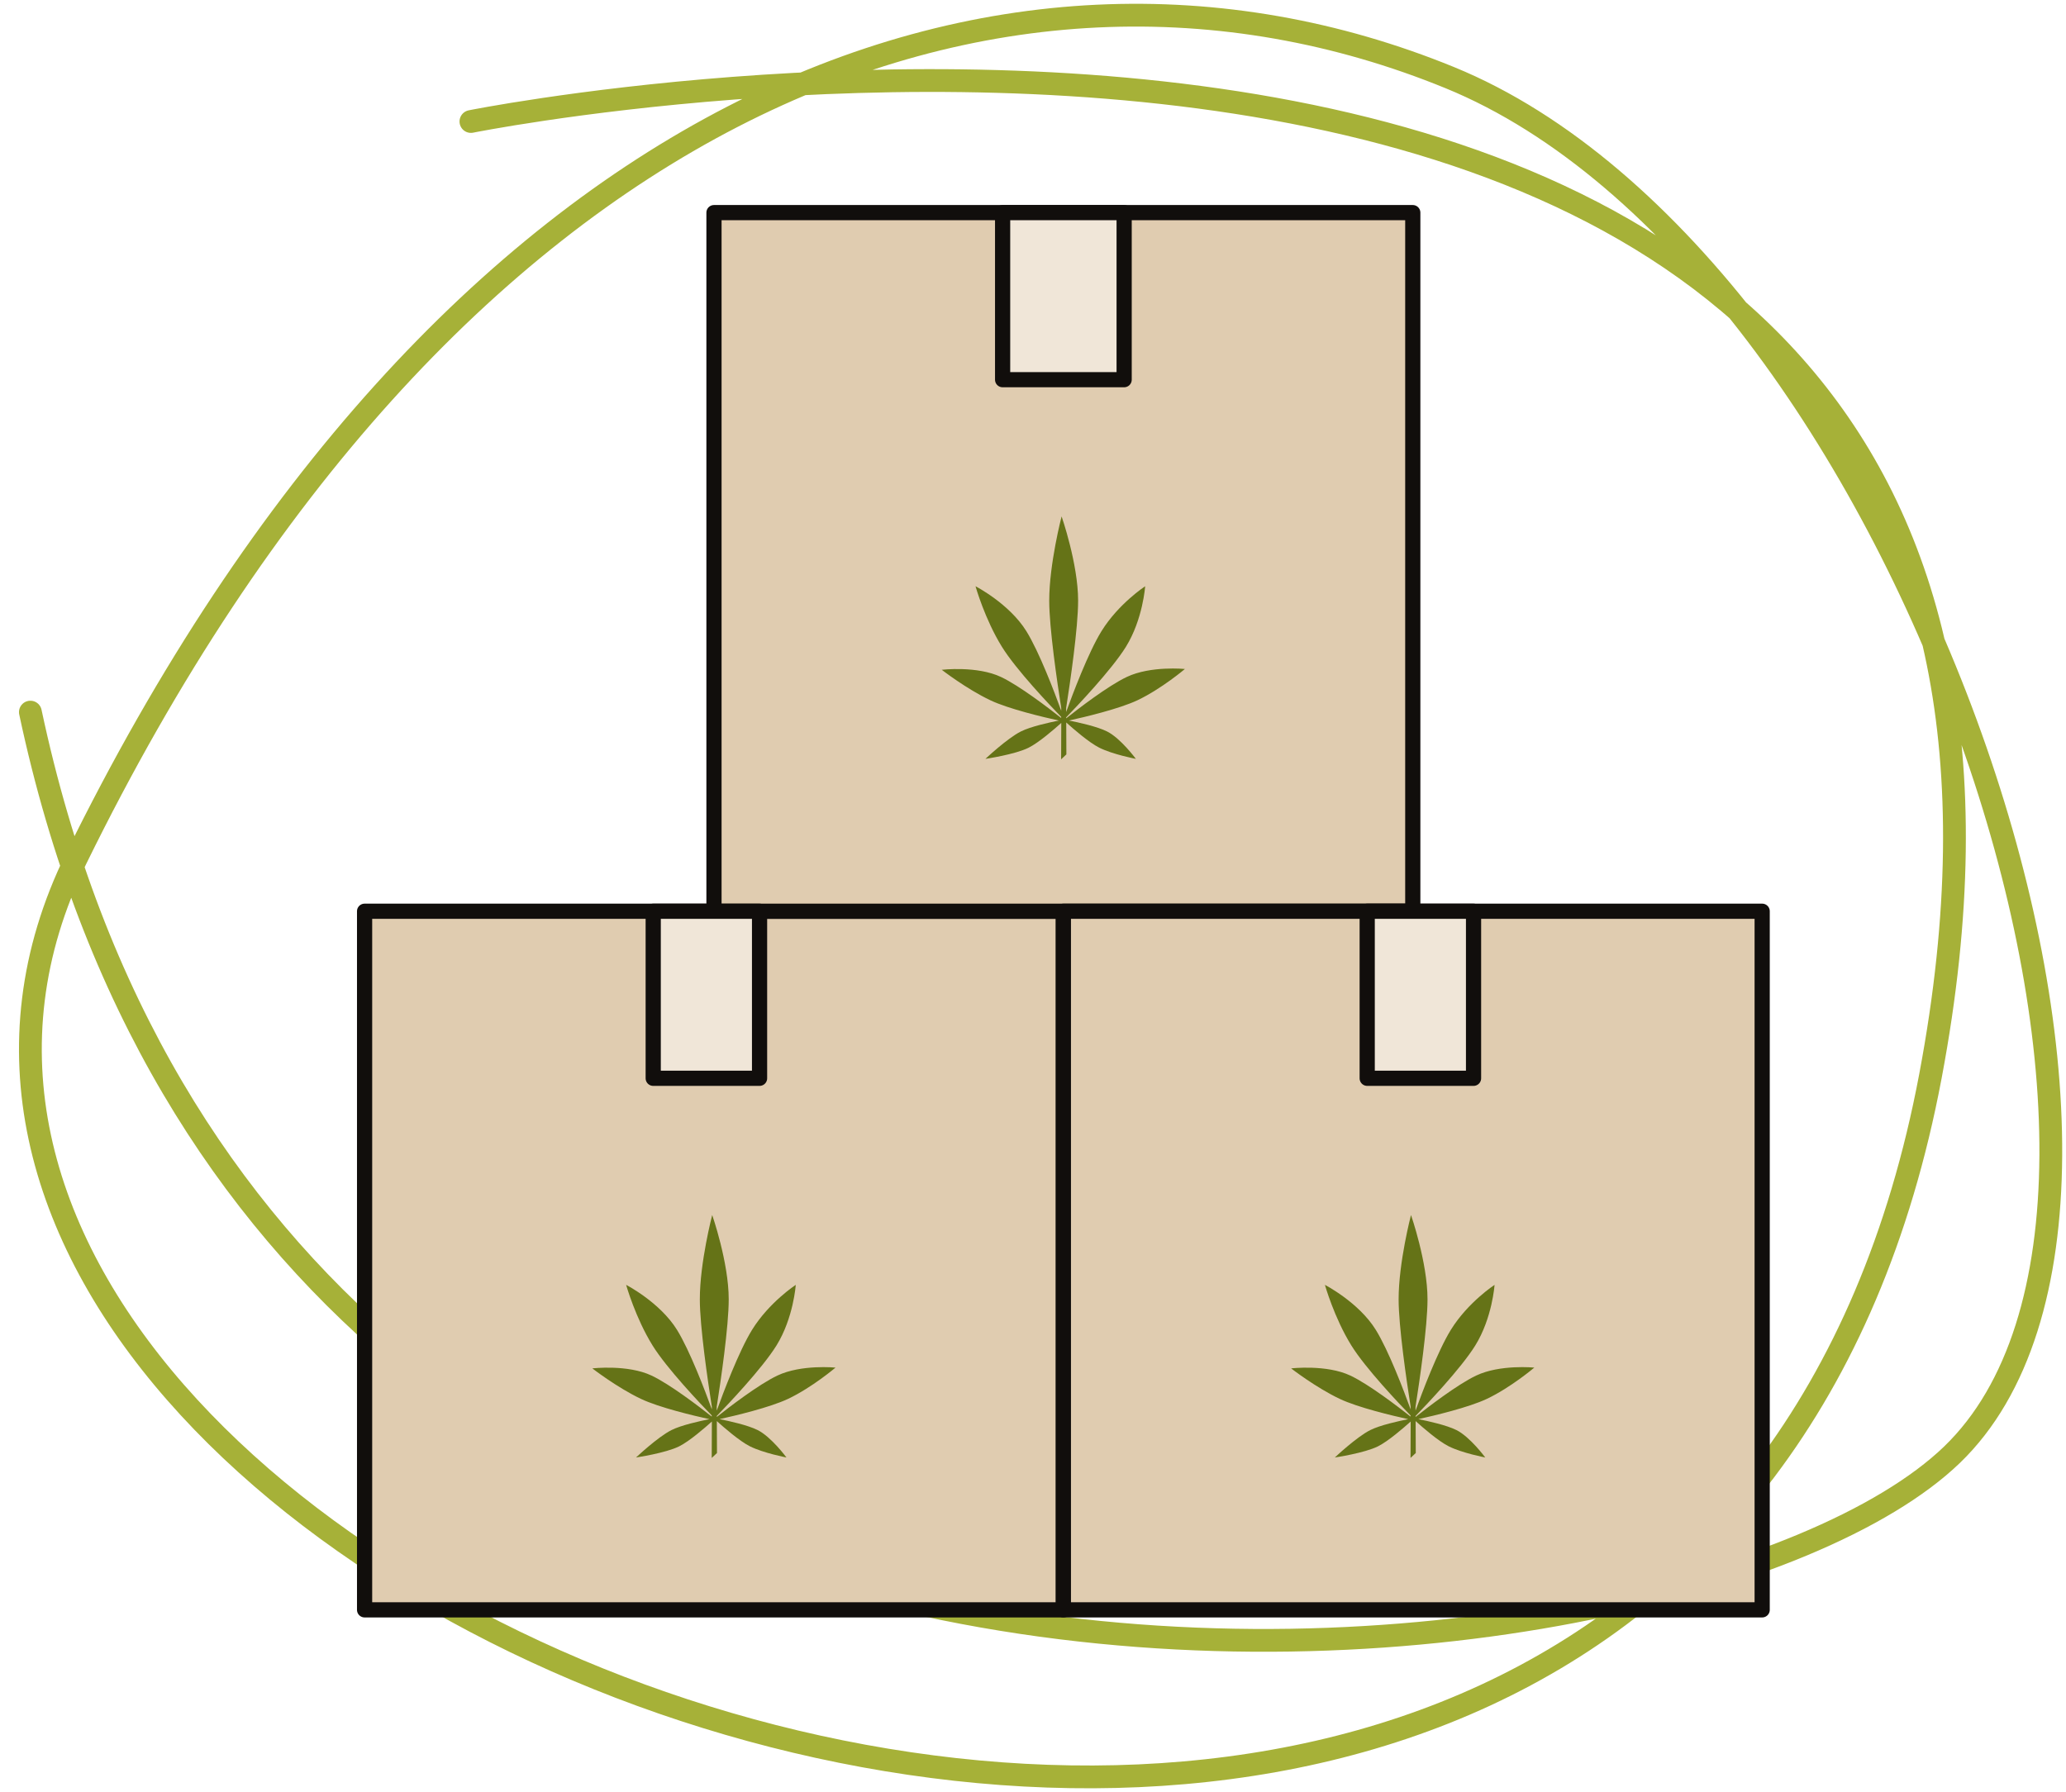
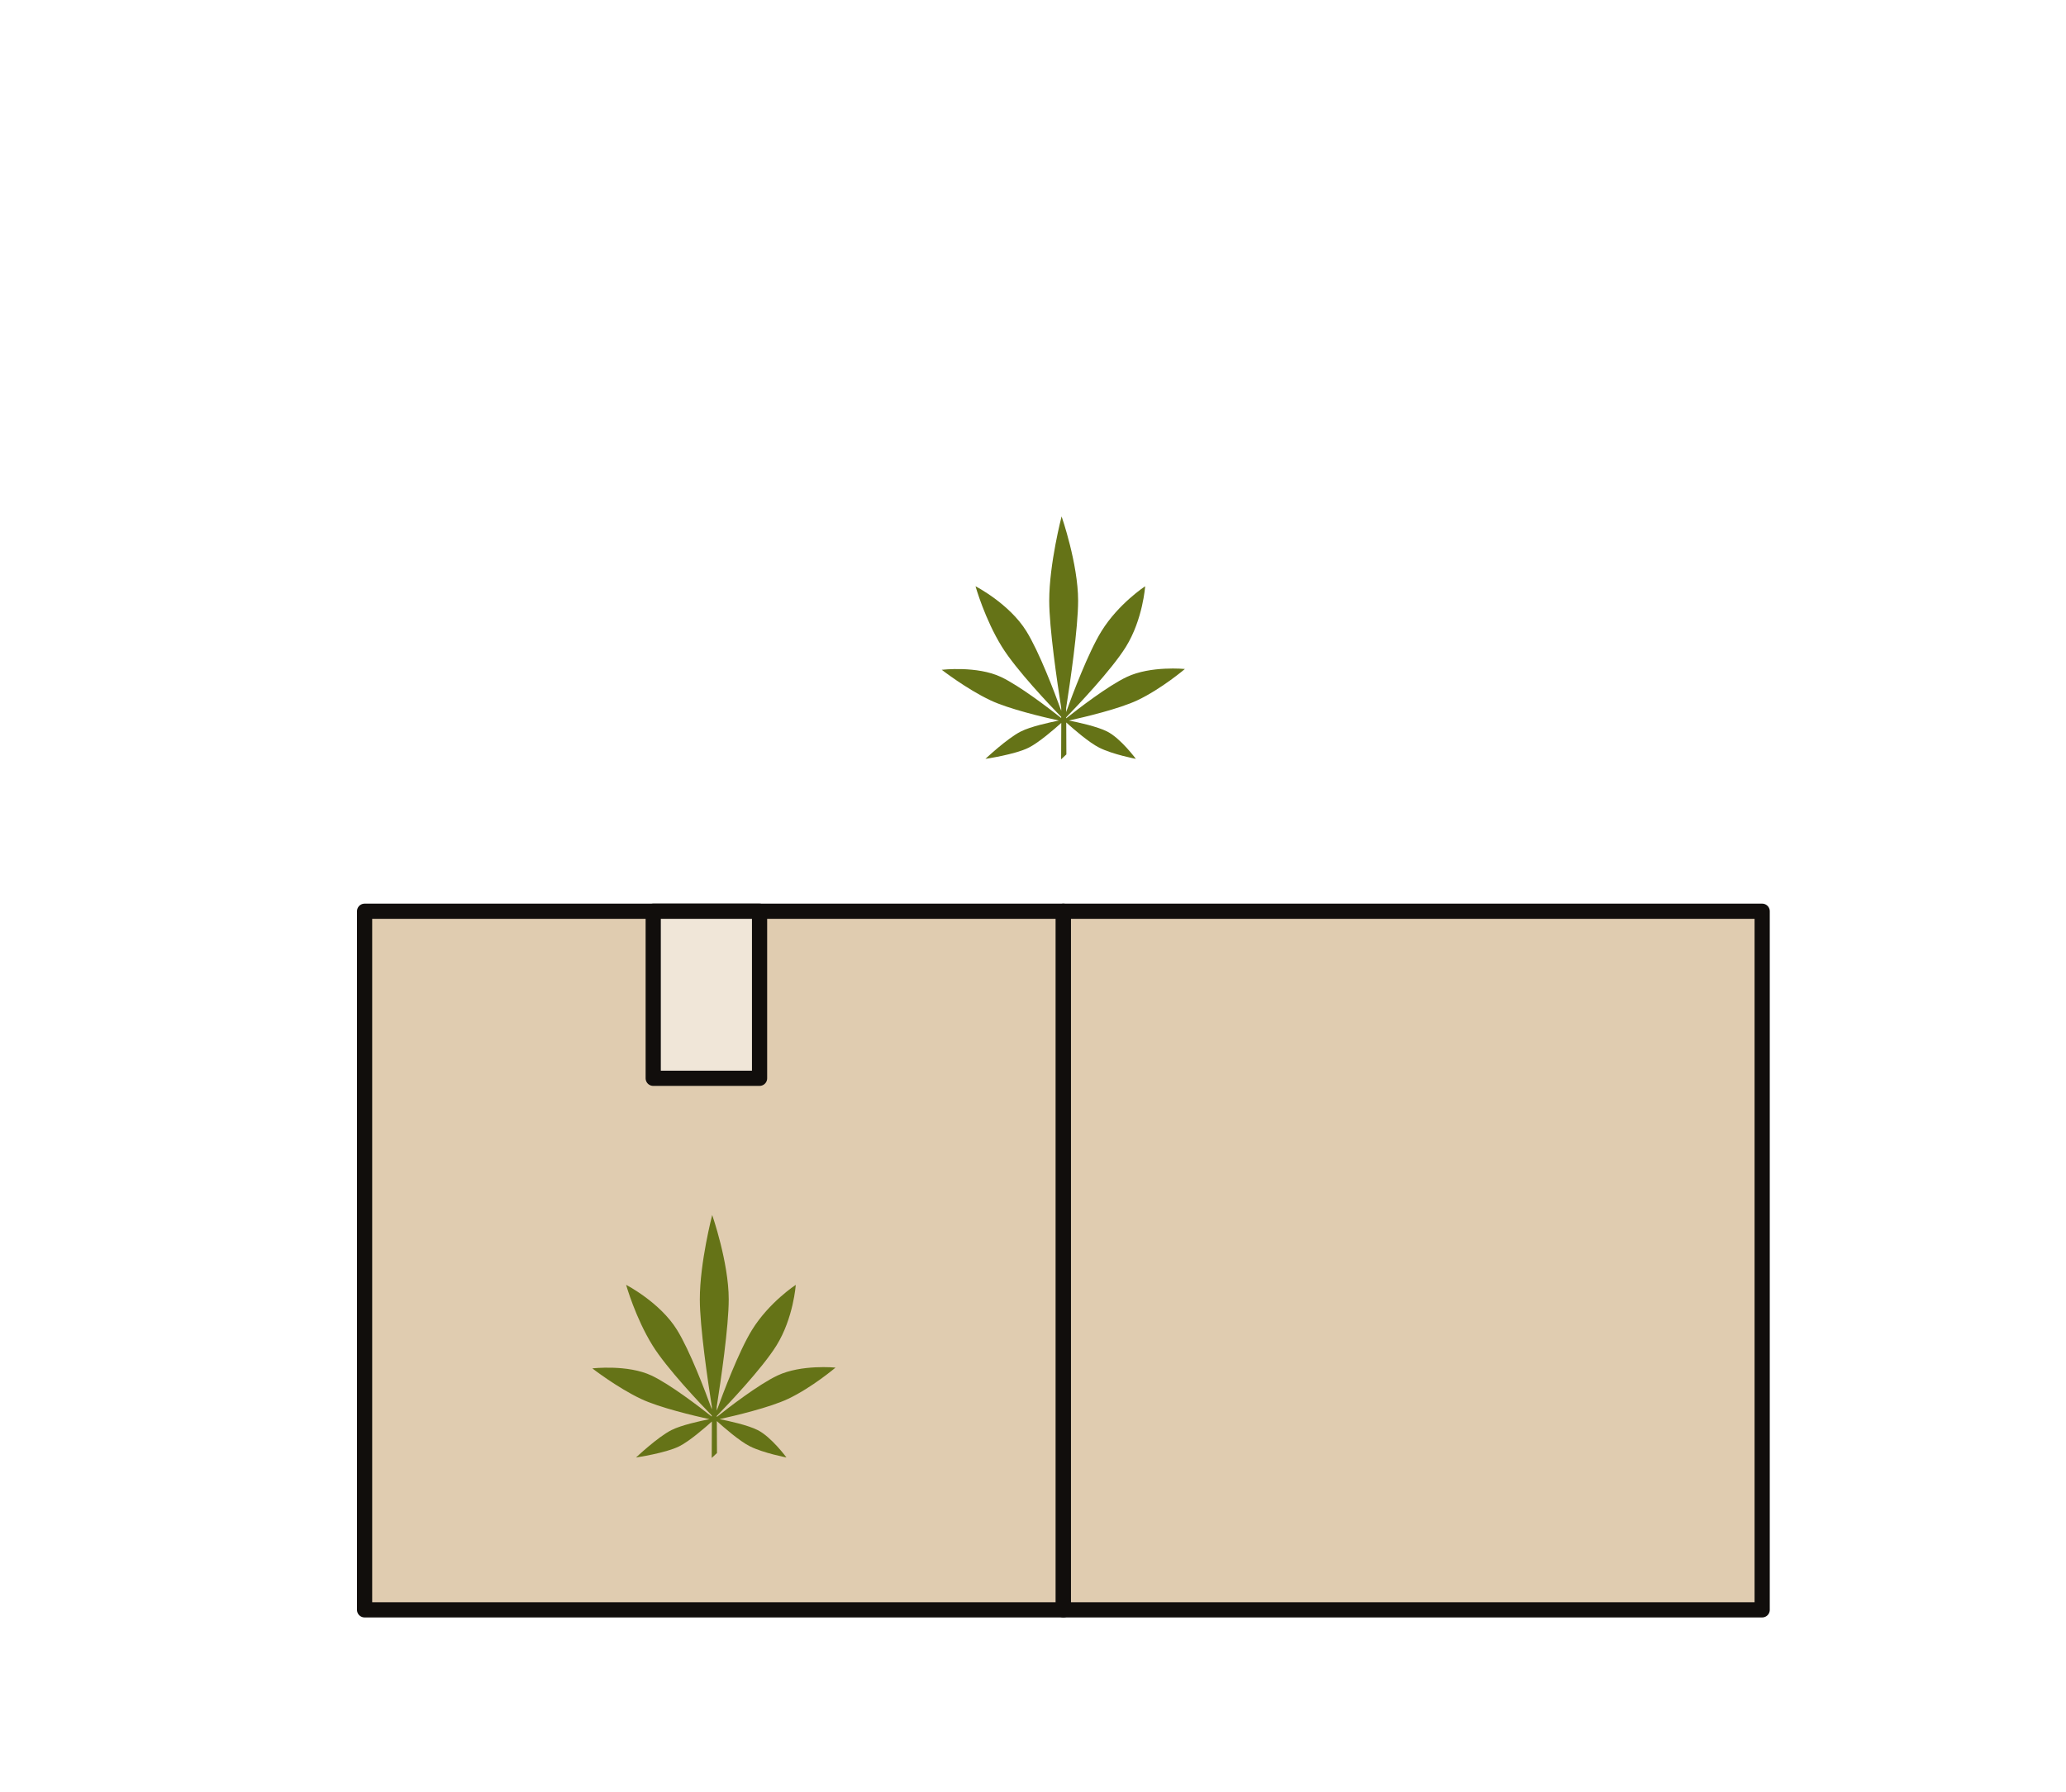
<svg xmlns="http://www.w3.org/2000/svg" fill="none" viewBox="0 0 136 118" height="118" width="136">
-   <path stroke-linecap="round" stroke-miterlimit="10" stroke-width="1.5" stroke="#A6B138" d="M31 8C31 8 143.172 -14.567 127.078 70.847C110.984 156.261 -19.298 106.111 5.014 56.529C29.326 6.946 65.794 -7.006 95.434 5.111C125.074 17.229 146.273 78.64 128.499 95.783C110.726 112.926 18.247 123.311 2 46.889" />
  <path stroke-linejoin="round" stroke-linecap="round" stroke="#110E0C" fill="#E0CCB0" d="M70 60H24V106H70V60Z" />
-   <path stroke-linejoin="round" stroke-linecap="round" stroke="#110E0C" fill="#E0CCB0" d="M93 14H47V60H93V14Z" />
  <path stroke-linejoin="round" stroke-linecap="round" stroke="#110E0C" fill="#E0CCB0" d="M116 60H70V106H116V60Z" />
  <g clip-path="url(#clip0_2019_44799)">
    <path fill="#657317" d="M69.712 47.443C69.078 47.568 67.849 47.837 67.202 48.163C66.302 48.614 64.869 49.967 64.869 49.967C64.869 49.967 66.82 49.681 67.716 49.23C68.386 48.894 69.392 48.022 69.861 47.6L69.851 49.997L70.197 49.674L70.188 47.571C70.637 47.979 71.676 48.884 72.361 49.23C73.261 49.681 74.771 49.967 74.771 49.967C74.771 49.967 73.775 48.614 72.876 48.163C72.229 47.837 70.999 47.568 70.365 47.443C71.371 47.222 73.671 46.679 74.881 46.106C76.457 45.359 78 44.049 78 44.049C78 44.049 75.752 43.825 74.176 44.572C72.924 45.165 70.945 46.695 70.184 47.298V47.235C70.873 46.524 73.164 44.121 74.115 42.591C75.237 40.777 75.383 38.602 75.383 38.602C75.383 38.602 73.629 39.747 72.507 41.561C71.64 42.963 70.608 45.708 70.181 46.883V46.623C70.45 44.901 70.97 41.353 70.97 39.553C70.97 37.12 69.883 34.003 69.883 34.003C69.883 34.003 69.068 37.12 69.068 39.553C69.068 41.353 69.589 44.901 69.858 46.623V46.797C69.414 45.576 68.412 42.93 67.564 41.561C66.441 39.747 64.216 38.602 64.216 38.602C64.216 38.602 64.83 40.777 65.956 42.591C66.891 44.102 69.13 46.458 69.854 47.202V47.278C69.854 47.278 69.845 47.265 69.838 47.261C69.042 46.633 67.118 45.155 65.895 44.576C64.319 43.828 61.993 44.102 61.993 44.102C61.993 44.102 63.617 45.362 65.193 46.109C66.399 46.682 68.699 47.225 69.709 47.446L69.712 47.443Z" />
  </g>
  <g clip-path="url(#clip1_2019_44799)">
    <path fill="#657317" d="M46.712 93.442C46.078 93.567 44.849 93.837 44.202 94.163C43.302 94.614 41.869 95.967 41.869 95.967C41.869 95.967 43.82 95.681 44.716 95.23C45.386 94.894 46.392 94.022 46.861 93.6L46.851 95.997L47.197 95.674L47.188 93.571C47.637 93.979 48.676 94.884 49.361 95.23C50.261 95.681 51.771 95.967 51.771 95.967C51.771 95.967 50.775 94.614 49.876 94.163C49.229 93.837 47.999 93.567 47.365 93.442C48.371 93.222 50.672 92.679 51.881 92.106C53.457 91.359 55 90.049 55 90.049C55 90.049 52.752 89.825 51.176 90.572C49.924 91.165 47.944 92.695 47.184 93.298V93.235C47.873 92.524 50.164 90.121 51.115 88.591C52.237 86.777 52.383 84.601 52.383 84.601C52.383 84.601 50.63 85.747 49.507 87.561C48.64 88.963 47.608 91.708 47.181 92.883V92.623C47.45 90.901 47.97 87.353 47.97 85.553C47.97 83.12 46.883 80.003 46.883 80.003C46.883 80.003 46.068 83.12 46.068 85.553C46.068 87.353 46.589 90.901 46.858 92.623V92.797C46.414 91.576 45.411 88.93 44.564 87.561C43.441 85.747 41.216 84.601 41.216 84.601C41.216 84.601 41.83 86.777 42.956 88.591C43.891 90.102 46.13 92.458 46.854 93.202V93.278C46.854 93.278 46.845 93.265 46.838 93.261C46.042 92.633 44.117 91.155 42.895 90.576C41.319 89.828 38.993 90.102 38.993 90.102C38.993 90.102 40.617 91.362 42.193 92.109C43.399 92.682 45.699 93.225 46.709 93.446L46.712 93.442Z" />
  </g>
  <g clip-path="url(#clip2_2019_44799)">
-     <path fill="#657317" d="M92.712 93.442C92.078 93.568 90.849 93.838 90.202 94.163C89.302 94.614 87.869 95.967 87.869 95.967C87.869 95.967 89.82 95.681 90.716 95.23C91.386 94.894 92.392 94.022 92.861 93.6L92.851 95.997L93.197 95.674L93.188 93.571C93.637 93.979 94.676 94.884 95.361 95.23C96.261 95.681 97.771 95.967 97.771 95.967C97.771 95.967 96.775 94.614 95.876 94.163C95.229 93.838 93.999 93.568 93.365 93.442C94.371 93.222 96.671 92.679 97.881 92.106C99.457 91.359 101 90.049 101 90.049C101 90.049 98.752 89.825 97.176 90.572C95.924 91.165 93.945 92.695 93.184 93.298V93.235C93.873 92.524 96.164 90.121 97.115 88.591C98.237 86.777 98.383 84.602 98.383 84.602C98.383 84.602 96.629 85.747 95.507 87.561C94.64 88.963 93.608 91.708 93.181 92.883V92.623C93.45 90.901 93.97 87.353 93.97 85.553C93.97 83.12 92.883 80.003 92.883 80.003C92.883 80.003 92.068 83.12 92.068 85.553C92.068 87.353 92.589 90.901 92.858 92.623V92.797C92.414 91.576 91.412 88.93 90.564 87.561C89.441 85.747 87.216 84.602 87.216 84.602C87.216 84.602 87.83 86.777 88.956 88.591C89.891 90.102 92.13 92.458 92.854 93.202V93.278C92.854 93.278 92.845 93.265 92.838 93.261C92.042 92.633 90.118 91.155 88.895 90.576C87.319 89.828 84.993 90.102 84.993 90.102C84.993 90.102 86.617 91.362 88.193 92.109C89.399 92.682 91.699 93.225 92.709 93.446L92.712 93.442Z" />
-   </g>
-   <path stroke-linejoin="round" stroke-linecap="round" stroke="#110E0C" fill="#F0E6D8" d="M66 25V14H74V25H66Z" />
+     </g>
  <path stroke-linejoin="round" stroke-linecap="round" stroke="#110E0C" fill="#F0E6D8" d="M43 71V60H50V71H43Z" />
-   <path stroke-linejoin="round" stroke-linecap="round" stroke="#110E0C" fill="#F0E6D8" d="M90 71V60H97V71H90Z" />
  <defs>
    <clipPath id="clip0_2019_44799">
      <rect transform="translate(62 34)" fill="white" height="16" width="16" />
    </clipPath>
    <clipPath id="clip1_2019_44799">
      <rect transform="translate(39 80)" fill="white" height="16" width="16" />
    </clipPath>
    <clipPath id="clip2_2019_44799">
      <rect transform="translate(85 80)" fill="white" height="16" width="16" />
    </clipPath>
  </defs>
</svg>